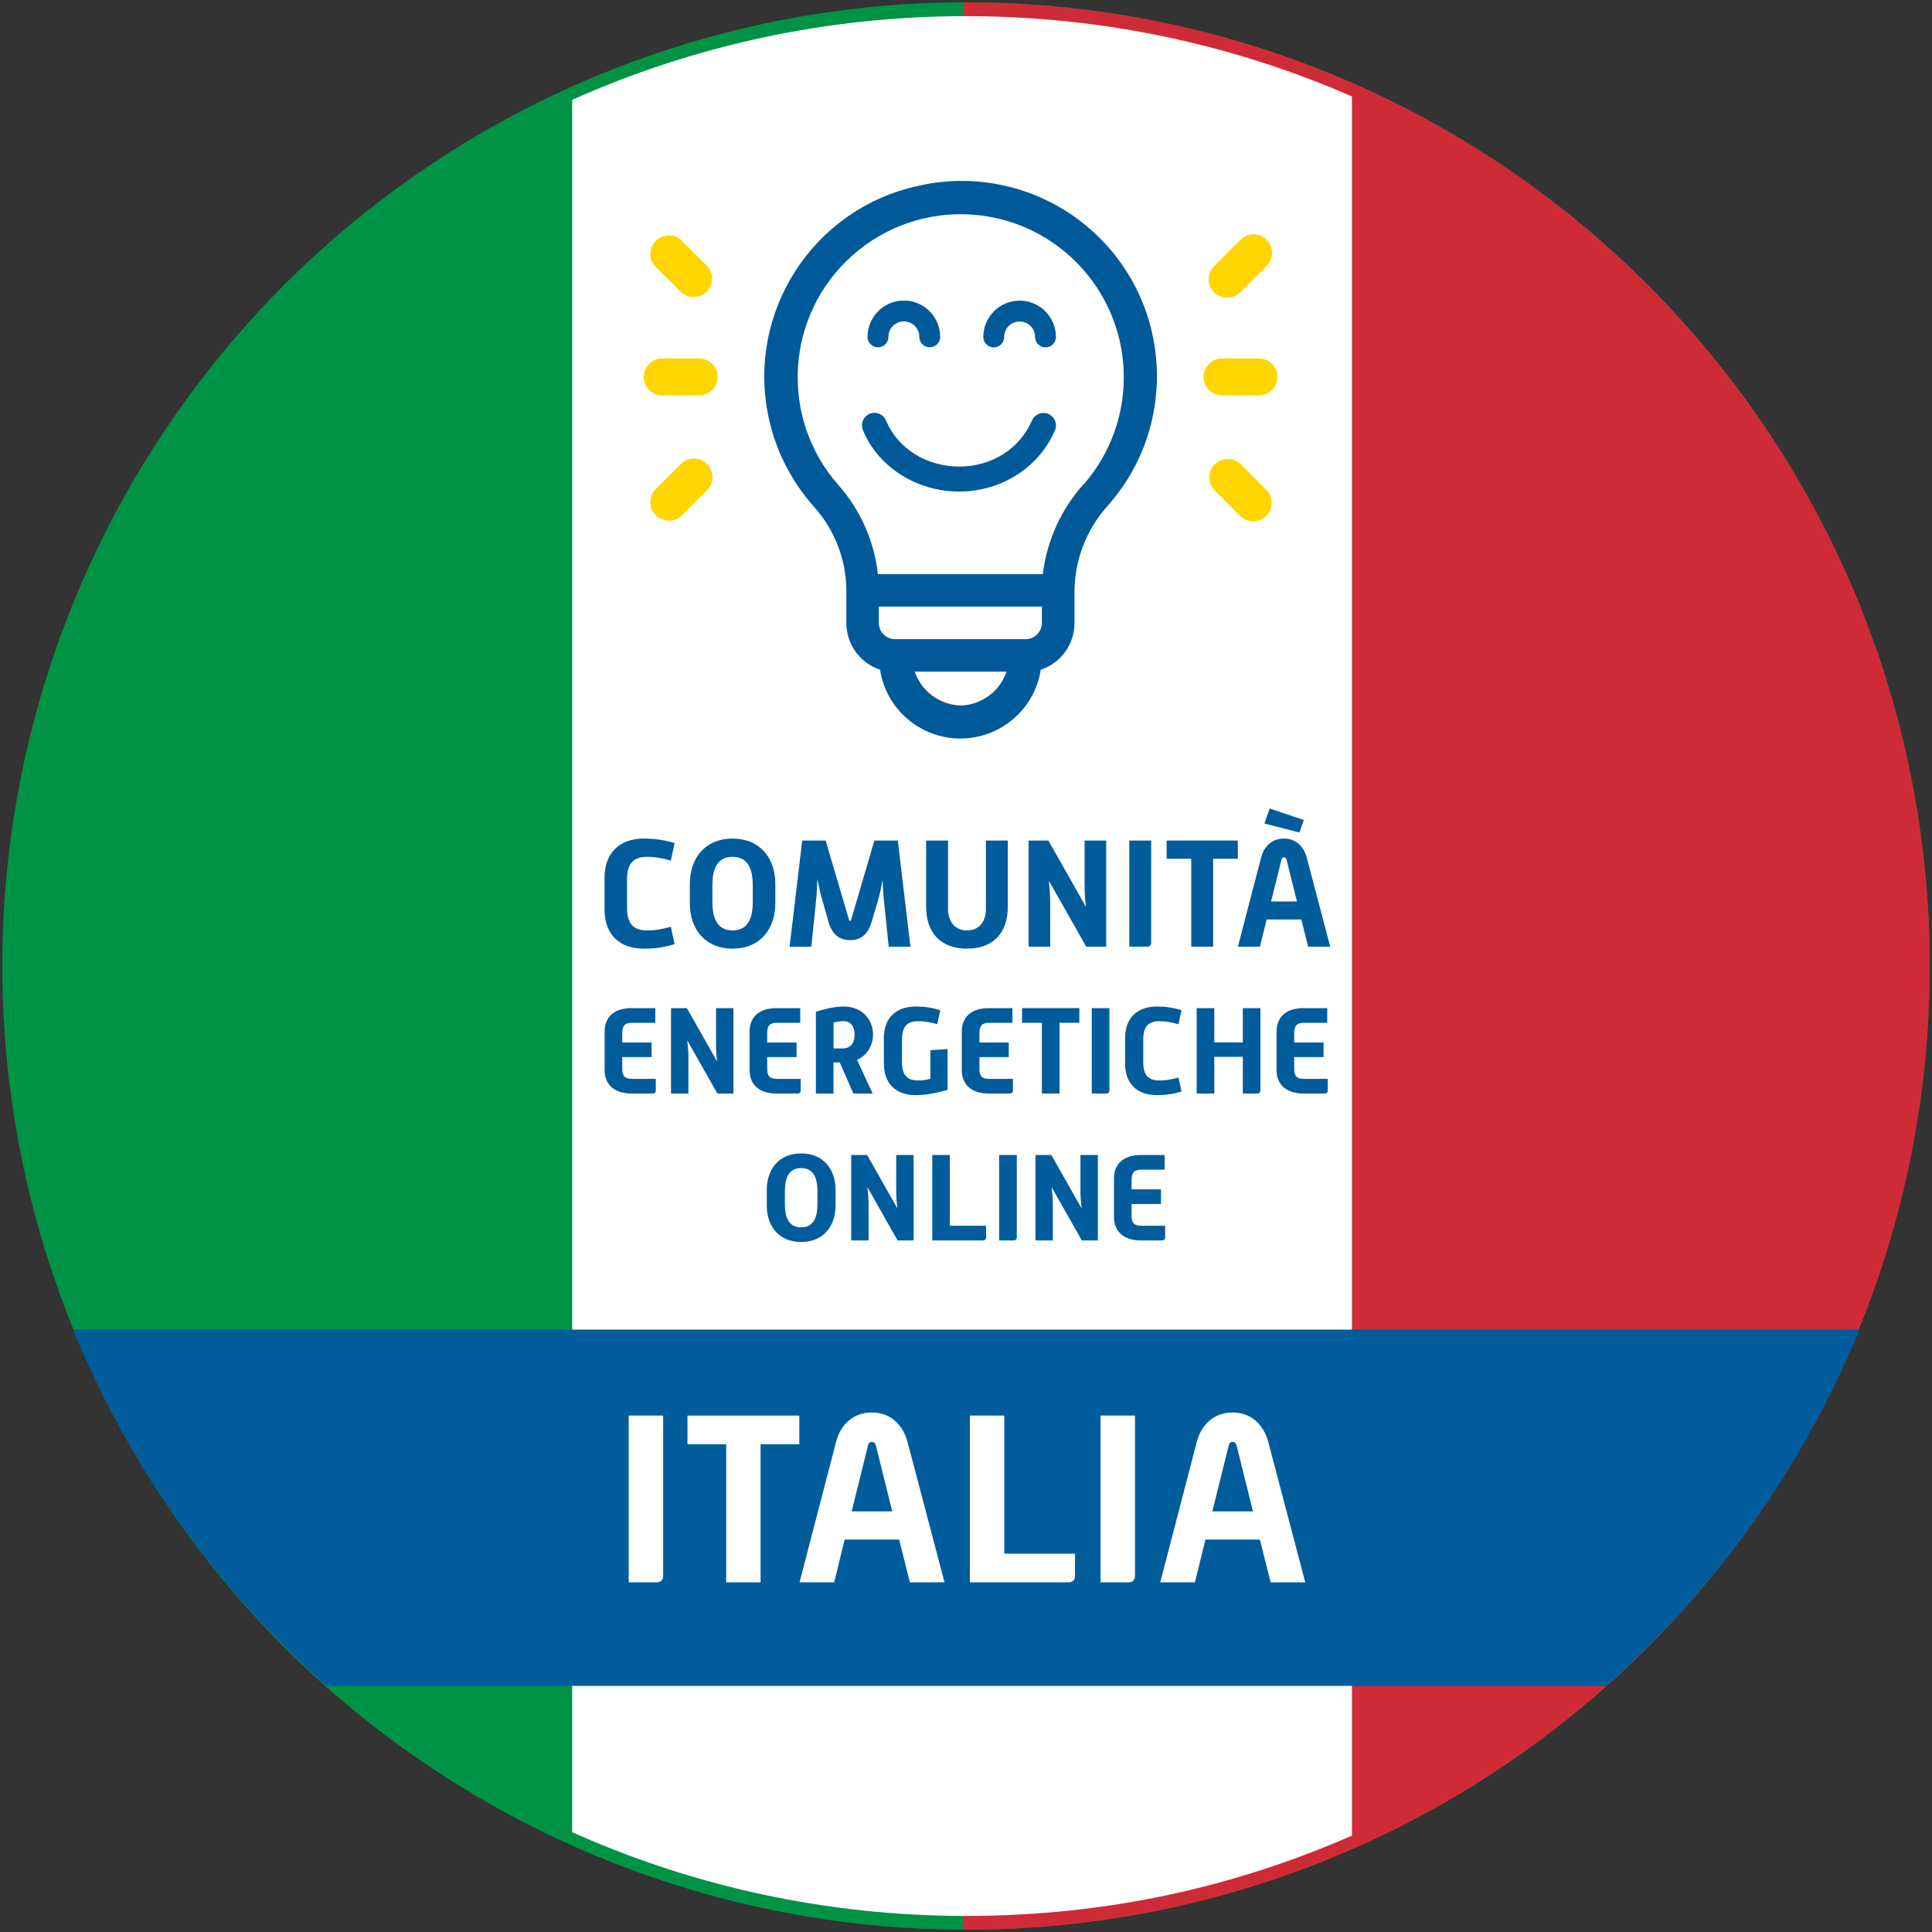
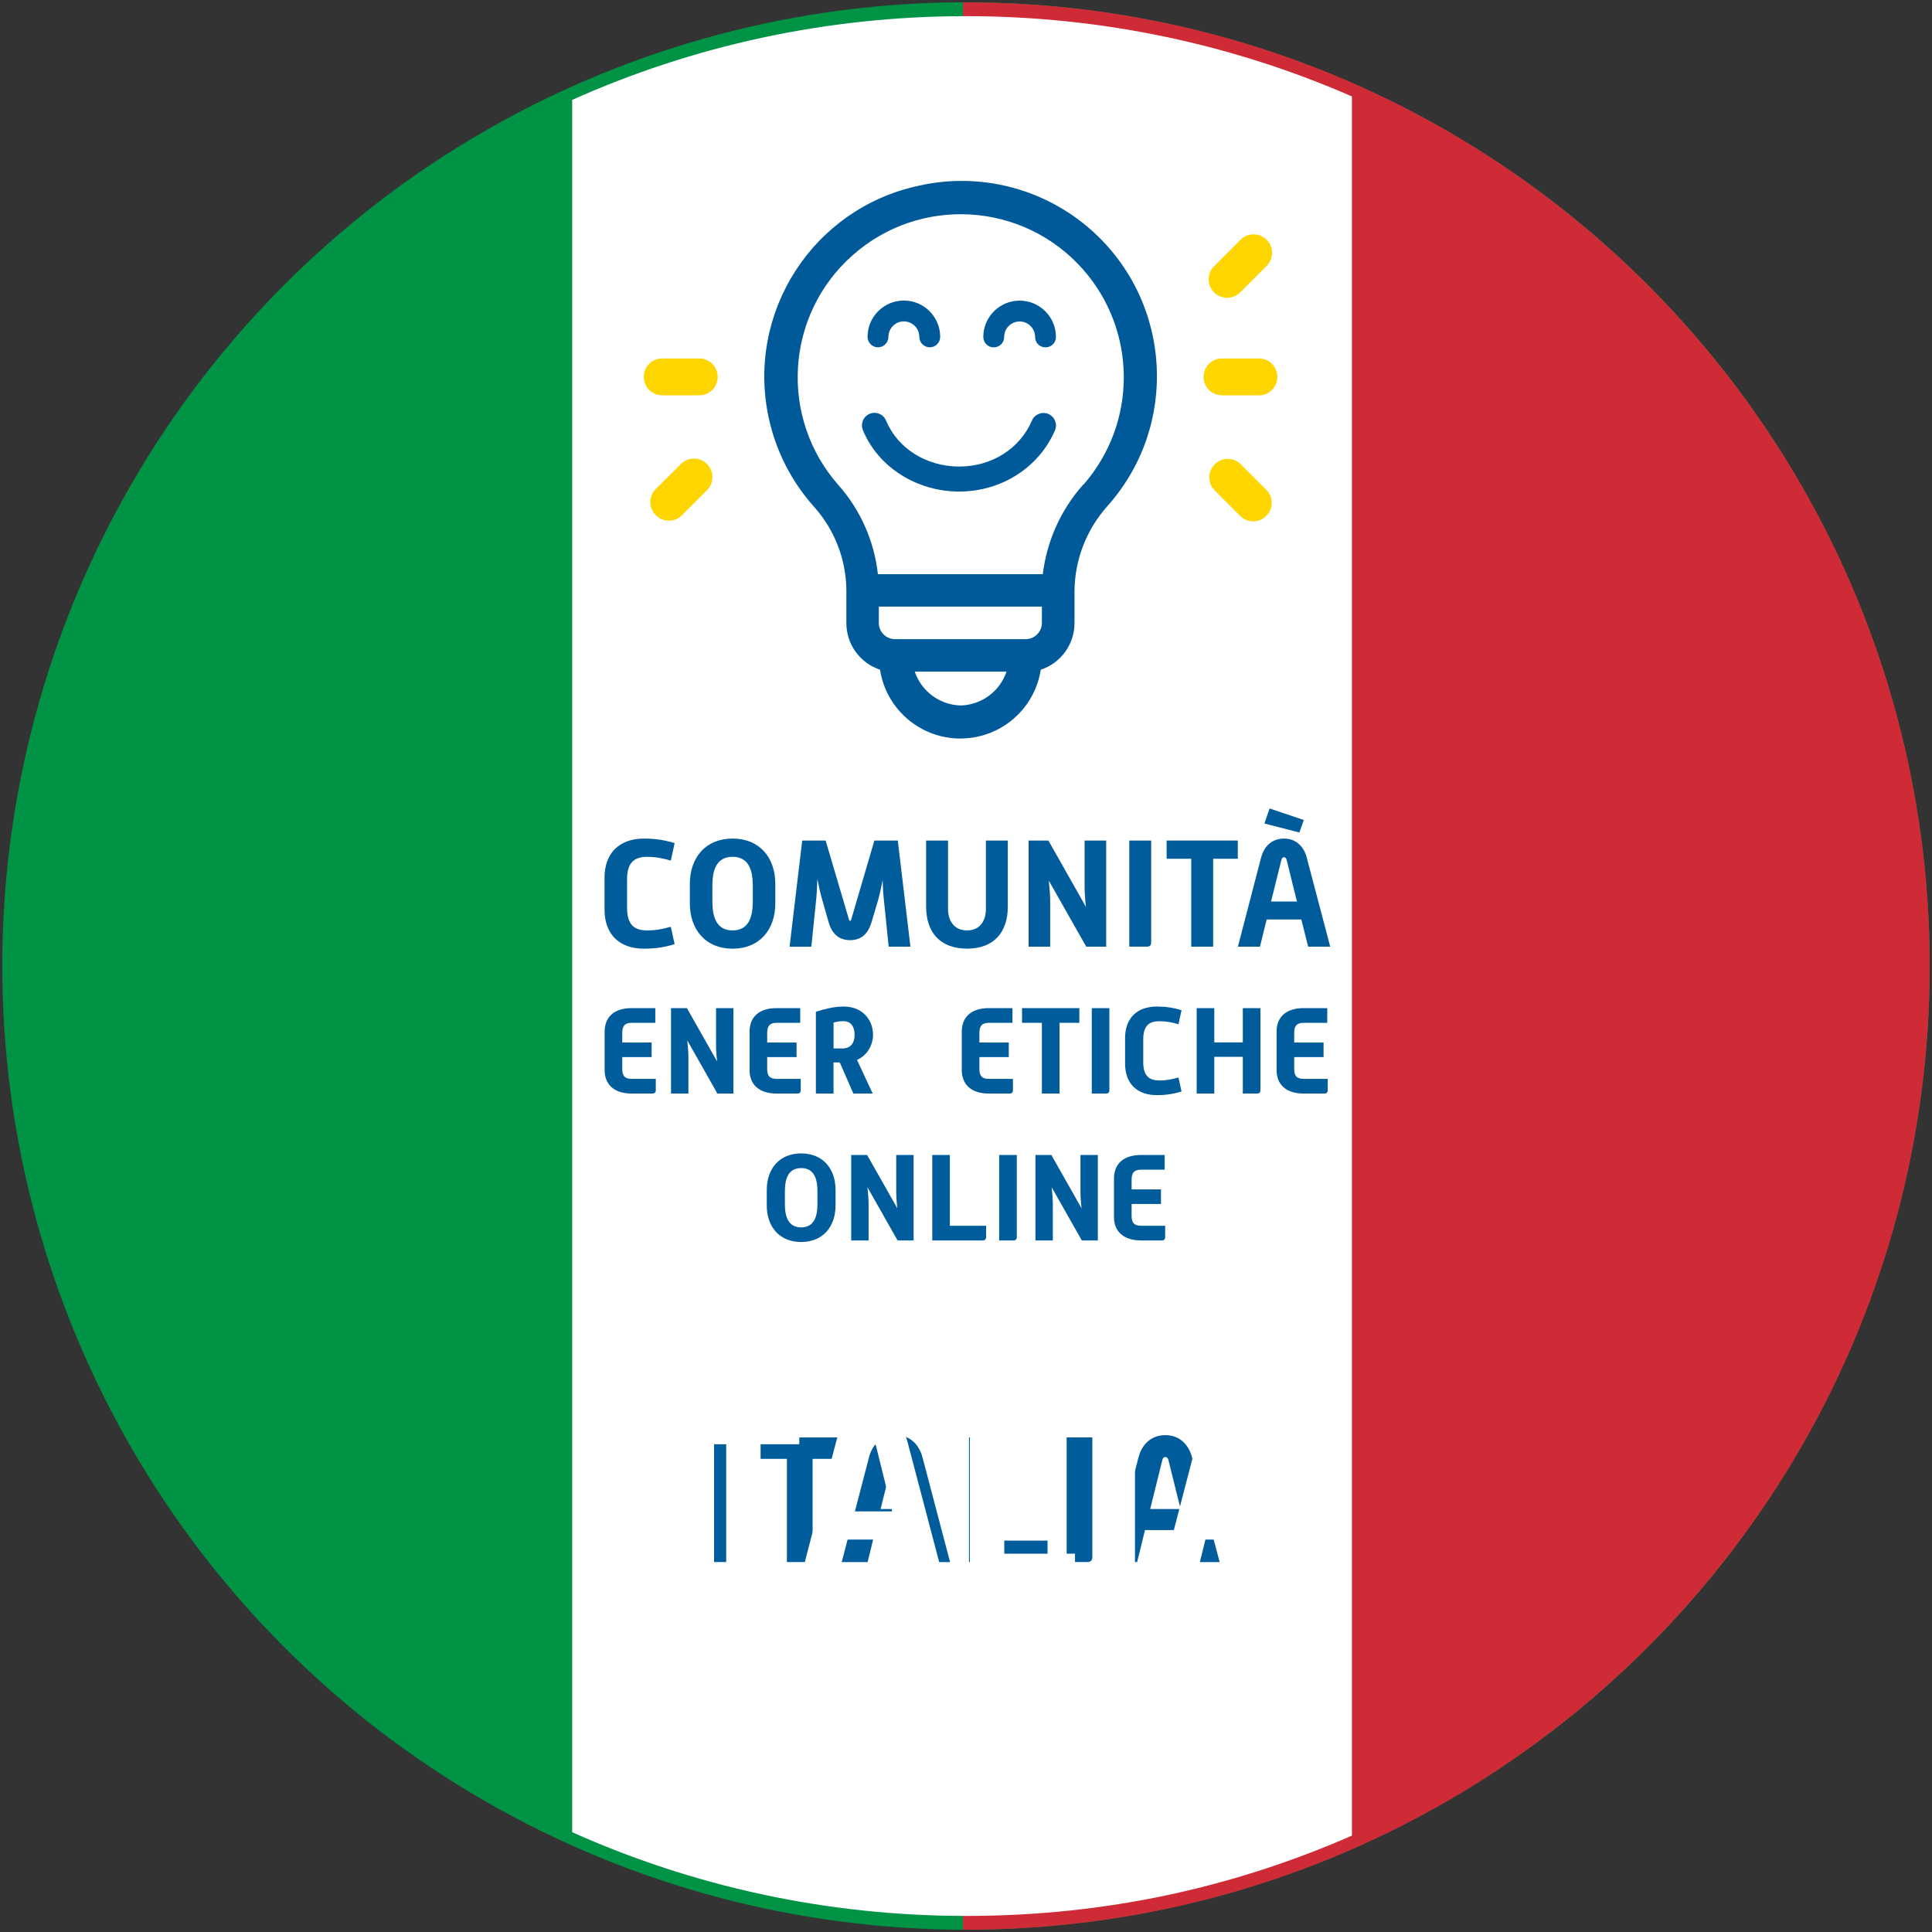
<svg xmlns="http://www.w3.org/2000/svg" id="Ebene_1" data-name="Ebene 1" viewBox="0 0 500 500">
  <rect x="0" y="0" width="500" height="500" fill="#333333" stroke="none" />
  <defs>
    <style>
      .cls-1 {
        fill: #005a9a;
      }

      .cls-1, .cls-2, .cls-3, .cls-4, .cls-5 {
        stroke-width: 0px;
      }

      .cls-2 {
        fill: none;
      }

      .cls-6 {
        clip-path: url(#clippath-1);
      }

      .cls-3 {
        fill: #ffd500;
      }

      .cls-7 {
        clip-path: url(#clippath);
      }

      .cls-4 {
        fill: #fff;
      }

      .cls-8 {
        fill: #009346;
        stroke: #009346;
      }

      .cls-8, .cls-9 {
        stroke-miterlimit: 10;
        stroke-width: 3px;
      }

      .cls-5 {
        fill: #015c9c;
      }

      .cls-9 {
        fill: #ce2b37;
        stroke: #ce2b37;
      }
    </style>
    <clipPath id="clippath">
      <rect class="cls-2" x="-215.6" y="-481.45" width="928.42" height="1313.06" />
    </clipPath>
    <clipPath id="clippath-1">
      <rect class="cls-2" x="223.01" y="77.74" width="51.21" height="49.97" />
    </clipPath>
  </defs>
  <g>
    <circle class="cls-8" cx="250" cy="250" r="247.91" />
    <path class="cls-9" d="M250.71,2.11v495.8c136.58-.39,247.19-111.22,247.19-247.9S387.3,2.49,250.71,2.11Z" />
    <path class="cls-4" d="M250,4.18c-36.33,0-70.83,7.75-101.92,21.67v448.32c31.09,13.92,65.59,21.67,101.92,21.67s69.32-7.43,99.88-20.78V24.96c-30.56-13.35-64.34-20.78-99.88-20.78Z" />
  </g>
  <g>
    <path class="cls-5" d="M184.8,372h6.65v31.05c0,.74-.46,1.2-1.2,1.2h-5.45v-32.25Z" />
    <path class="cls-5" d="M203.65,377.55h-7.49v-5.54h21.62v5.54h-7.48v26.71h-6.65v-26.71Z" />
    <path class="cls-5" d="M224.91,377.09c.79-3.05,3.05-5.68,6.93-5.68s6.1,2.73,6.88,5.68l7.16,27.17h-6.7l-2.08-8.27h-10.53l-2.03,8.27h-6.7l7.07-27.17ZM235.76,390.53l-3.14-12.66c-.09-.46-.37-.79-.79-.79-.46,0-.69.32-.79.79l-3.14,12.66h7.85Z" />
    <path class="cls-5" d="M250.78,372h6.65v26.71h13.68v4.34c0,.74-.46,1.2-1.2,1.2h-19.13v-32.25Z" />
    <path class="cls-5" d="M276.05,372h6.65v31.05c0,.74-.46,1.2-1.2,1.2h-5.45v-32.25Z" />
    <path class="cls-5" d="M294.67,377.09c.79-3.05,3.05-5.68,6.93-5.68s6.1,2.73,6.88,5.68l7.16,27.17h-6.7l-2.08-8.27h-10.54l-2.03,8.27h-6.7l7.07-27.17ZM305.53,390.53l-3.14-12.66c-.09-.46-.37-.79-.79-.79-.46,0-.69.32-.79.79l-3.14,12.66h7.86Z" />
  </g>
  <g>
    <path class="cls-5" d="M156.45,227.17c0-6.53,3.97-10.15,10.23-10.15,2.68,0,5.27.35,7.91,1.18l-.98,4.53c-2.05-.63-4.05-.98-6.14-.98-3.23,0-5.19,1.38-5.19,5.86v7.32c0,4.49,1.97,5.86,5.19,5.86,2.52,0,4.01-.39,6.14-.94l.98,4.49c-2.28.71-4.64,1.18-7.91,1.18-6.26,0-10.23-3.58-10.23-10.15v-8.19Z" />
    <path class="cls-5" d="M178.53,228.75c0-6.77,4.05-11.73,11.06-11.73s11.06,4.96,11.06,11.73v5.04c0,6.77-4.05,11.73-11.06,11.73s-11.06-4.96-11.06-11.73v-5.04ZM194.82,233.35v-4.17c0-3.97-1.06-7.44-5.23-7.44s-5.23,3.46-5.23,7.44v4.17c0,4.01,1.1,7.44,5.23,7.44s5.23-3.42,5.23-7.44Z" />
    <path class="cls-5" d="M207.61,217.53h6.06l6.02,20.38c.04.16.16.43.31.43s.28-.28.31-.43l5.98-20.38h6.06l3.27,27.47h-5.63l-1.26-12.28c-.16-1.38-.24-3.15-.31-4.96-.35,1.89-.75,3.7-1.14,5.08l-1.69,5.71c-.75,2.56-2.24,4.76-5.59,4.76s-4.88-2.2-5.59-4.76l-1.69-5.94c-.43-1.42-.83-3.27-1.18-5.15-.08,1.93-.16,3.82-.31,5.27l-1.26,12.28h-5.63l3.27-27.47Z" />
    <path class="cls-5" d="M239.68,217.53h5.67v17.75c0,2.64,1.3,5.51,4.92,5.51s4.88-2.87,4.88-5.51v-17.75h5.67v17.08c0,6.77-3.7,10.9-10.55,10.9s-10.59-4.09-10.59-10.9v-17.08Z" />
    <path class="cls-5" d="M266.2,217.53h5.12l9.72,17.16c-.24-1.97-.35-3.94-.35-5.43v-11.73h5.59v27.47h-5.16l-9.68-17.08c.2,1.97.35,3.9.35,5.35v11.73h-5.59v-27.47Z" />
    <path class="cls-5" d="M292.25,217.53h5.67v26.44c0,.63-.39,1.02-1.02,1.02h-4.64v-27.47Z" />
    <path class="cls-5" d="M308.3,222.25h-6.38v-4.72h18.42v4.72h-6.38v22.75h-5.67v-22.75Z" />
    <path class="cls-5" d="M326.4,221.86c.67-2.6,2.6-4.84,5.9-4.84s5.19,2.32,5.86,4.84l6.1,23.14h-5.71l-1.77-7.04h-8.97l-1.73,7.04h-5.71l6.02-23.14ZM328.57,209.23l8.85,2.99-1.14,3.23-9.05-2.32,1.34-3.9ZM335.65,233.31l-2.68-10.78c-.08-.39-.31-.67-.67-.67-.39,0-.59.28-.67.67l-2.68,10.78h6.69Z" />
    <path class="cls-5" d="M156.48,266.98c0-3.67,2.34-6.08,7-6.08h6.11v3.8h-6.05c-1.9,0-2.5.86-2.5,2.63v2.47h7.6v3.77h-7.6v3.04c0,1.81.6,2.6,2.5,2.6h6.18v2.98c0,.51-.32.82-.82.82h-5.42c-4.62,0-7-2.41-7-6.05v-9.98Z" />
    <path class="cls-5" d="M173.65,260.9h4.12l7.82,13.81c-.19-1.58-.28-3.17-.28-4.37v-9.44h4.5v22.11h-4.15l-7.79-13.75c.16,1.58.29,3.14.29,4.31v9.44h-4.5v-22.11Z" />
    <path class="cls-5" d="M193.99,266.98c0-3.67,2.34-6.08,7-6.08h6.11v3.8h-6.05c-1.9,0-2.5.86-2.5,2.63v2.47h7.6v3.77h-7.6v3.04c0,1.81.6,2.6,2.5,2.6h6.18v2.98c0,.51-.32.82-.82.82h-5.42c-4.62,0-7-2.41-7-6.05v-9.98Z" />
    <path class="cls-5" d="M211.16,261.82c2.41-.73,4.78-1.33,7.16-1.33,4.97,0,7.63,3.52,7.63,7.35,0,2.03-1.08,5.1-4.15,6.46l4.05,8.71h-5l-3.52-8.05h-1.62v8.05h-4.56v-21.19ZM217.97,271.35c2.12,0,3.2-1.36,3.2-3.52,0-1.96-.82-3.55-2.88-3.55-.85,0-1.71.1-2.57.38v6.68h2.25Z" />
-     <path class="cls-5" d="M228.74,268.66c0-5.26,3.2-8.17,8.24-8.17,2.63,0,4.53.38,6.37.95l-.79,3.61c-1.71-.44-2.98-.76-4.94-.76-2.6,0-4.18,1.11-4.18,4.72v5.89c0,3.61,1.58,4.72,4.18,4.72,1.39,0,2.22-.19,3.17-.44v-7.38l4.44-.32v10.58c-2.69.73-5.23,1.36-8.24,1.36-5.04,0-8.24-2.88-8.24-8.17v-6.59Z" />
    <path class="cls-5" d="M248.91,266.98c0-3.67,2.34-6.08,7-6.08h6.11v3.8h-6.05c-1.9,0-2.5.86-2.5,2.63v2.47h7.6v3.77h-7.6v3.04c0,1.81.6,2.6,2.5,2.6h6.18v2.98c0,.51-.32.82-.82.82h-5.42c-4.62,0-7-2.41-7-6.05v-9.98Z" />
    <path class="cls-5" d="M269.63,264.7h-5.13v-3.8h14.83v3.8h-5.13v18.31h-4.56v-18.31Z" />
    <path class="cls-5" d="M282.55,260.9h4.56v21.29c0,.51-.32.82-.82.82h-3.74v-22.11Z" />
    <path class="cls-5" d="M291.17,268.66c0-5.26,3.2-8.17,8.24-8.17,2.15,0,4.25.29,6.37.95l-.79,3.64c-1.65-.51-3.26-.79-4.94-.79-2.6,0-4.18,1.11-4.18,4.72v5.89c0,3.61,1.58,4.72,4.18,4.72,2.03,0,3.23-.32,4.94-.76l.79,3.61c-1.84.57-3.74.95-6.37.95-5.04,0-8.24-2.88-8.24-8.17v-6.59Z" />
    <path class="cls-5" d="M309.7,260.9h4.56v8.87h7.38v-8.87h4.56v21.29c0,.51-.32.82-.82.82h-3.74v-9.5h-7.38v9.5h-4.56v-22.11Z" />
    <path class="cls-5" d="M330.38,266.98c0-3.67,2.34-6.08,7-6.08h6.11v3.8h-6.05c-1.9,0-2.5.86-2.5,2.63v2.47h7.6v3.77h-7.6v3.04c0,1.81.6,2.6,2.5,2.6h6.18v2.98c0,.51-.32.82-.82.82h-5.42c-4.62,0-7-2.41-7-6.05v-9.98Z" />
    <path class="cls-5" d="M198.44,307.94c0-5.45,3.26-9.44,8.9-9.44s8.9,3.99,8.9,9.44v4.05c0,5.45-3.26,9.44-8.9,9.44s-8.9-3.99-8.9-9.44v-4.05ZM211.55,311.65v-3.36c0-3.2-.86-5.99-4.21-5.99s-4.21,2.79-4.21,5.99v3.36c0,3.23.89,5.99,4.21,5.99s4.21-2.76,4.21-5.99Z" />
    <path class="cls-5" d="M220.29,298.91h4.12l7.82,13.81c-.19-1.58-.29-3.17-.29-4.37v-9.44h4.5v22.11h-4.15l-7.79-13.75c.16,1.58.29,3.14.29,4.31v9.44h-4.5v-22.11Z" />
    <path class="cls-5" d="M241.26,298.91h4.56v18.31h9.38v2.98c0,.51-.32.82-.82.82h-13.11v-22.11Z" />
    <path class="cls-5" d="M258.59,298.91h4.56v21.29c0,.51-.32.82-.82.82h-3.74v-22.11Z" />
    <path class="cls-5" d="M267.97,298.91h4.12l7.82,13.81c-.19-1.58-.29-3.17-.29-4.37v-9.44h4.5v22.11h-4.15l-7.79-13.75c.16,1.58.29,3.14.29,4.31v9.44h-4.5v-22.11Z" />
    <path class="cls-5" d="M288.3,304.99c0-3.67,2.34-6.08,7-6.08h6.11v3.8h-6.05c-1.9,0-2.5.86-2.5,2.63v2.47h7.6v3.77h-7.6v3.04c0,1.81.6,2.6,2.5,2.6h6.18v2.98c0,.51-.32.82-.82.82h-5.42c-4.62,0-7-2.41-7-6.05v-9.98Z" />
  </g>
-   <path class="cls-5" d="M84.45,436.31h331.22c28.37-25.13,50.97-56.6,65.54-92.2H18.91c14.57,35.6,37.17,67.07,65.54,92.2Z" />
  <g>
    <path class="cls-4" d="M162.72,366.35h8.9v41.55c0,.99-.62,1.61-1.61,1.61h-7.3v-43.16Z" />
    <path class="cls-4" d="M187.94,373.77h-10.02v-7.42h28.94v7.42h-10.02v35.74h-8.9v-35.74Z" />
    <path class="cls-4" d="M216.38,373.15c1.05-4.08,4.08-7.6,9.27-7.6s8.16,3.65,9.21,7.6l9.58,36.36h-8.96l-2.78-11.07h-14.1l-2.72,11.07h-8.96l9.46-36.36ZM230.91,391.15l-4.2-16.94c-.12-.62-.49-1.05-1.05-1.05-.62,0-.93.43-1.05,1.05l-4.2,16.94h10.51Z" />
    <path class="cls-4" d="M251.01,366.35h8.9v35.74h18.3v5.81c0,.99-.62,1.61-1.61,1.61h-25.6v-43.16Z" />
    <path class="cls-4" d="M284.83,366.35h8.9v41.55c0,.99-.62,1.61-1.61,1.61h-7.3v-43.16Z" />
    <path class="cls-4" d="M309.74,373.15c1.05-4.08,4.08-7.6,9.27-7.6s8.16,3.65,9.21,7.6l9.58,36.36h-8.96l-2.78-11.07h-14.1l-2.72,11.07h-8.97l9.46-36.36ZM324.27,391.15l-4.21-16.94c-.12-.62-.49-1.05-1.05-1.05-.62,0-.93.43-1.05,1.05l-4.21,16.94h10.51Z" />
  </g>
  <g id="g10">
    <g id="g12">
      <g class="cls-7">
        <g id="g14">
          <g id="g152">
            <path id="path154" class="cls-1" d="M280.32,125.43c-5.76,6.48-9.4,14.56-10.45,23.17h-42.67c-.94-8.5-4.46-16.51-10.11-22.94-15.48-17.43-13.9-44.1,3.53-59.57,17.43-15.48,44.1-13.9,59.57,3.53,14.12,15.9,14.2,39.81.21,55.81h-.11.01ZM269.64,161.27c-.04,2.26-1.85,4.09-4.11,4.14h-33.68c-2.33.12-4.29-1.68-4.41-4v-4.42h42.2v4.28h-.01ZM248.69,182.58c-5.43-.12-10.2-3.61-11.95-8.76h23.75c-1.72,5.09-6.42,8.57-11.79,8.76M237.67,48.09c-27.28,5.88-44.61,32.76-38.73,60.04,1.85,8.59,5.91,16.54,11.78,23.08,5.29,5.93,8.25,13.58,8.32,21.52v8.53c0,5.49,3.52,10.34,8.71,12.06,1.79,11.49,12.55,19.35,24.04,17.56,9.05-1.42,16.15-8.5,17.56-17.56,5.21-1.72,8.73-6.57,8.73-12.06v-8.53c.13-8.06,3.17-15.8,8.55-21.79,18.55-20.83,16.7-52.77-4.13-71.33-12.2-10.87-28.92-15.16-44.85-11.52" />
          </g>
          <g id="g156">
            <path id="path158" class="cls-3" d="M180.97,92.77h-9.59c-2.64,0-4.77,2.14-4.77,4.77s2.14,4.77,4.77,4.77h9.59c2.63,0,4.77-2.14,4.77-4.77s-2.14-4.77-4.77-4.77" />
          </g>
          <g id="g160">
-             <path id="path162" class="cls-3" d="M182.97,68.81l-6.76-6.76c-2.04-1.71-5.06-1.45-6.78.58-1.5,1.78-1.51,4.39-.01,6.18l6.8,6.76c1.92,1.81,4.95,1.74,6.76-.18,1.75-1.85,1.75-4.74,0-6.59" />
-           </g>
+             </g>
          <g id="g164">
            <path id="path166" class="cls-3" d="M182.97,120.08c-1.86-1.87-4.89-1.87-6.75,0h0l-6.8,6.77c-1.7,2.05-1.43,5.08.62,6.77,1.79,1.5,4.4,1.49,6.18-.01l6.76-6.76c1.86-1.86,1.87-4.89,0-6.75h0" />
          </g>
          <g id="g168">
            <path id="path170" class="cls-3" d="M325.81,92.77h-9.56c-2.63,0-4.77,2.14-4.77,4.77s2.14,4.77,4.77,4.77h9.56c2.63,0,4.77-2.14,4.77-4.77s-2.14-4.77-4.77-4.77" />
          </g>
          <g id="g172">
            <path id="path174" class="cls-3" d="M327.8,62.05c-1.86-1.87-4.89-1.87-6.75,0h0l-6.76,6.76c-1.92,1.81-1.99,4.84-.18,6.76,1.81,1.92,4.84,2,6.76.18l.18-.18,6.76-6.76c1.87-1.86,1.87-4.89,0-6.75h0" />
          </g>
          <g id="g176">
            <path id="path178" class="cls-3" d="M327.8,126.84l-6.76-6.76c-1.92-1.81-4.95-1.74-6.76.18-1.75,1.85-1.75,4.74,0,6.59l6.76,6.76c1.92,1.81,4.95,1.74,6.76-.18,1.75-1.85,1.75-4.74,0-6.59" />
          </g>
        </g>
      </g>
    </g>
    <g id="g180">
      <g class="cls-6">
        <g id="g182">
          <g id="g188">
            <path id="path190" class="cls-1" d="M223.33,111.32c-.69-1.65.09-3.54,1.74-4.23.41-.18.83-.25,1.25-.25,1.28,0,2.47.75,2.99,2,3.01,7.22,10.43,11.9,18.94,11.9s15.7-4.68,18.82-11.9c.71-1.65,2.62-2.41,4.26-1.7,1.64.71,2.4,2.62,1.68,4.27-4.15,9.6-13.87,15.8-24.78,15.8s-20.91-6.23-24.92-15.89M224.52,87.18c0-5.18,4.21-9.4,9.4-9.4s9.4,4.21,9.4,9.4c0,1.5-1.2,2.7-2.7,2.7s-2.7-1.2-2.7-2.7c0-2.21-1.79-4-4-4s-4,1.79-4,4c0,1.5-1.2,2.7-2.7,2.7s-2.7-1.2-2.7-2.7M254.48,87.2c0-5.18,4.22-9.4,9.4-9.4s9.4,4.22,9.4,9.4c0,1.5-1.2,2.7-2.7,2.7s-2.7-1.2-2.7-2.7c0-2.21-1.79-4-4-4s-4,1.79-4,4c0,1.5-1.2,2.7-2.7,2.7s-2.7-1.2-2.7-2.7" />
          </g>
        </g>
      </g>
    </g>
  </g>
</svg>